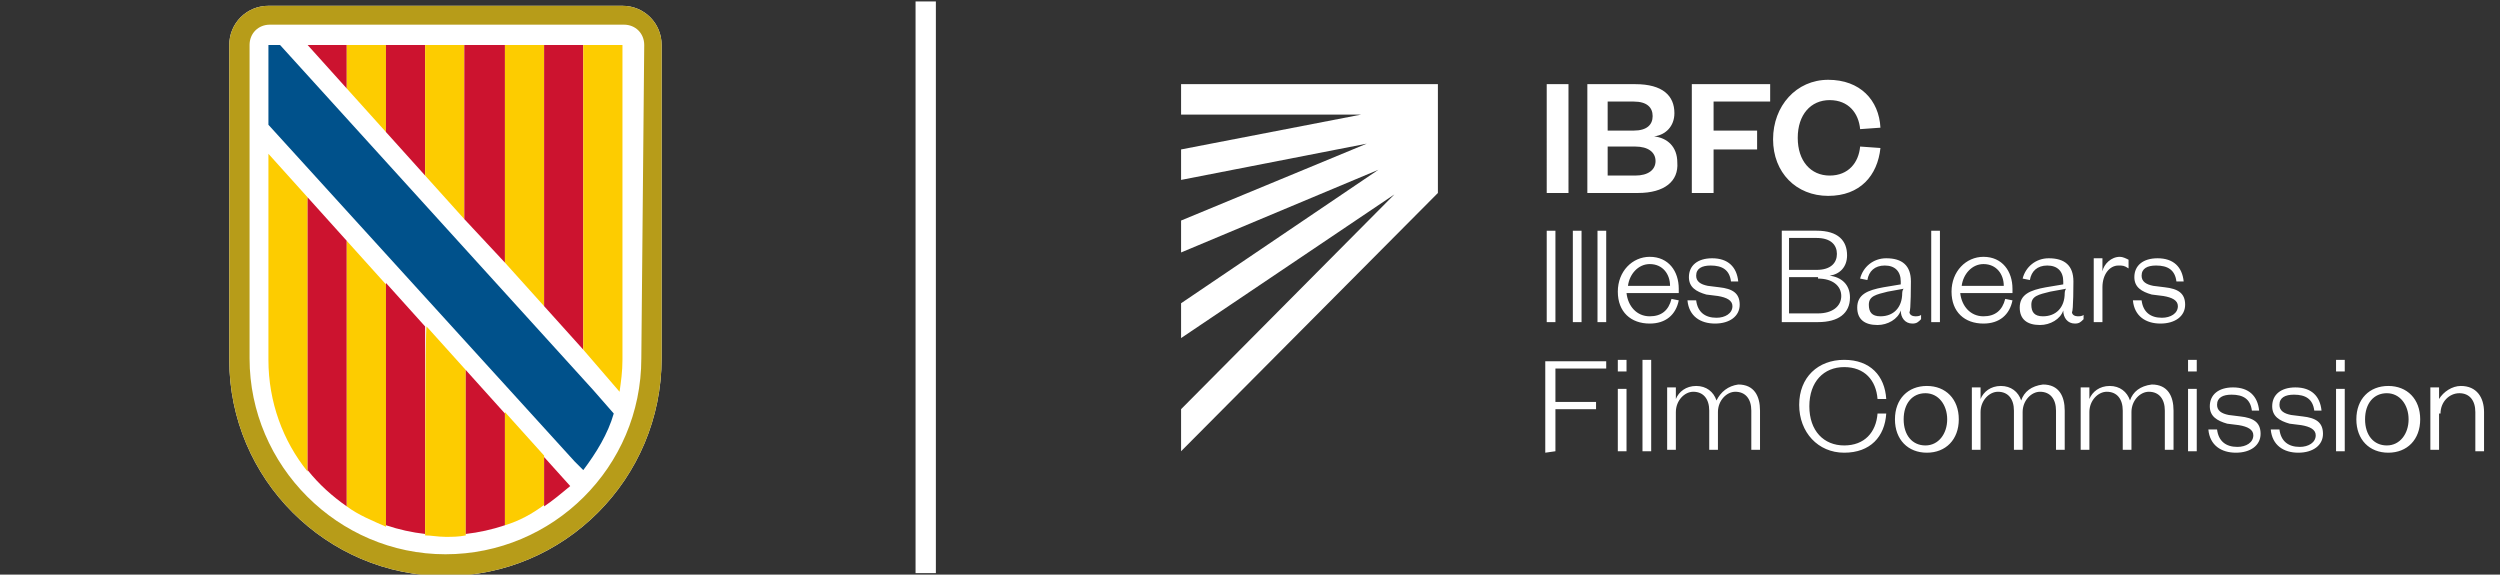
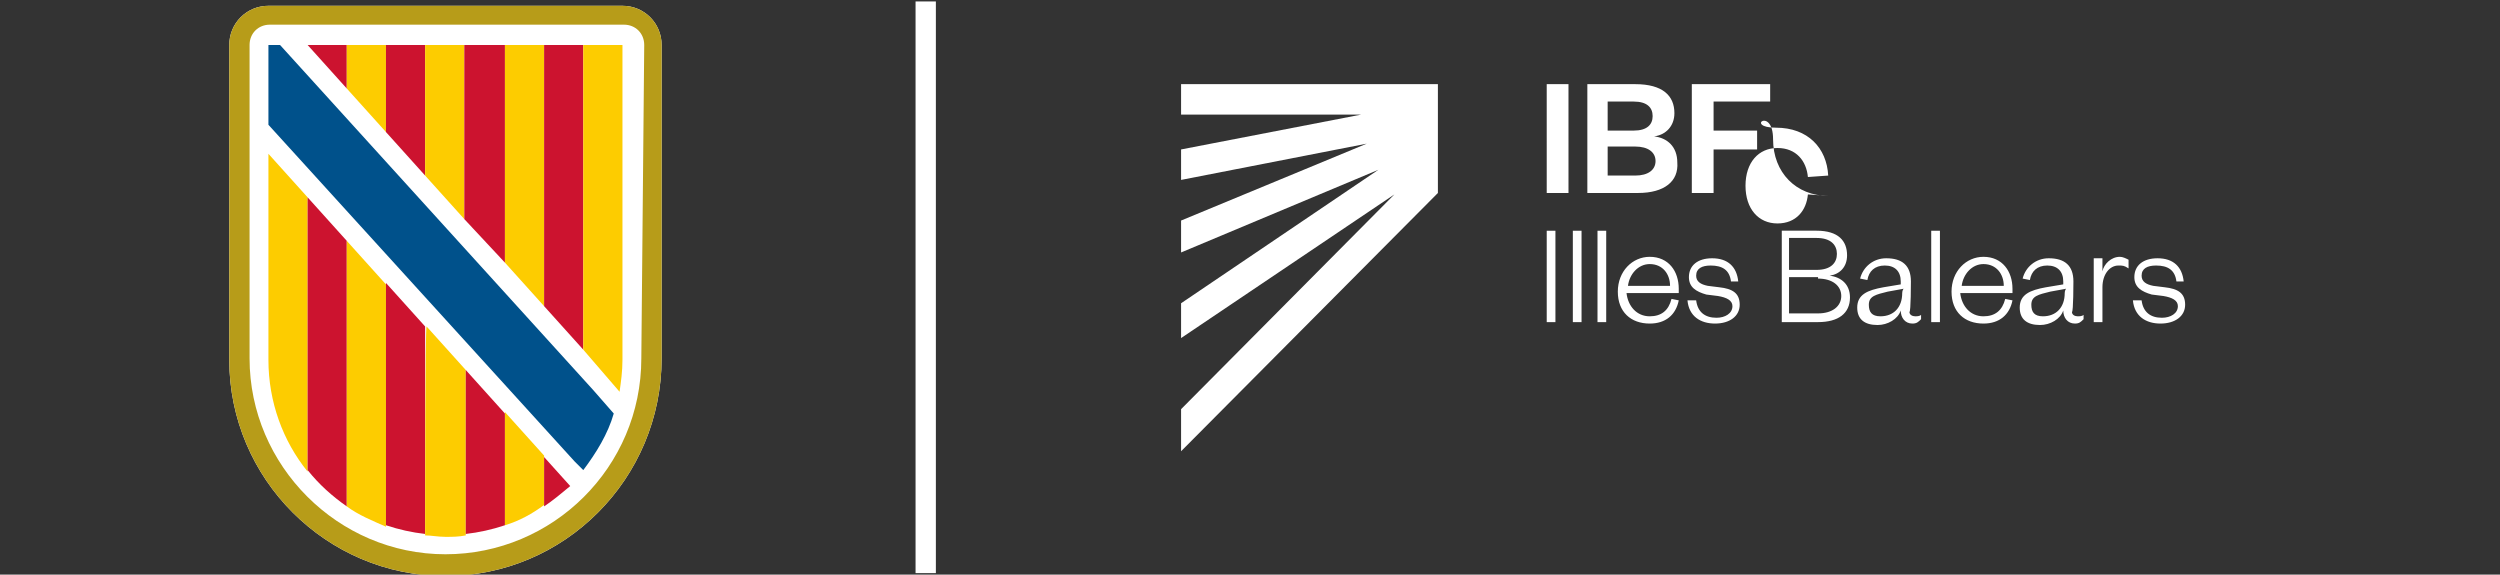
<svg xmlns="http://www.w3.org/2000/svg" version="1.1" id="Capa_2_00000004511551927274650750000009030891549467884212_" x="0px" y="0px" viewBox="0 0 172.3 39.6" style="enable-background:new 0 0 172.3 39.6;" xml:space="preserve">
  <rect x="0" y="0" width="172.3" height="39.6" fill="#333333" stroke="none" />
  <style type="text/css">
	.st0{fill:#FFFFFF;}
	.st1{fill:#B79C19;}
	.st2{fill:#CC132F;}
	.st3{fill:#FDCC00;}
	.st4{fill:#00518B;}
</style>
  <polygon class="st0" points="34.5,16.6 34.5,16.6 34.5,16.5 " />
  <rect x="63.1" y="0.1" class="st0" width="1.4" height="39.4" />
  <g>
-     <path class="st0" d="M168.2,28.5c0-0.8,0.6-1.4,1.3-1.4c0.7,0,1.1,0.5,1.1,1.3v2.7h0.6v-2.7c0-1-0.5-1.8-1.6-1.8   c-0.6,0-1.2,0.4-1.5,0.9v-0.8h-0.6v4.3h0.6V28.5z M166.8,28.9c0-1.4-0.9-2.3-2.2-2.3s-2.2,0.9-2.2,2.3s0.9,2.3,2.2,2.3   S166.8,30.3,166.8,28.9 M163,28.9c0-1.1,0.6-1.8,1.5-1.8s1.5,0.8,1.5,1.8s-0.6,1.8-1.5,1.8S163,30,163,28.9 M161,25.6h0.6v-0.8H161   V25.6z M161,31.1h0.6v-4.3H161V31.1z M156.5,29.6c0.1,1.1,0.9,1.6,1.9,1.6c1,0,1.7-0.5,1.7-1.3c0-0.8-0.5-1.1-1.4-1.2l-0.8-0.1   c-0.5-0.1-0.8-0.3-0.8-0.7c0-0.5,0.4-0.7,1-0.7c0.8,0,1.3,0.3,1.4,1.1l0.5,0c-0.1-1-0.7-1.6-1.8-1.6c-1,0-1.6,0.5-1.6,1.3   c0,0.7,0.5,1,1.2,1.2l0.8,0.1c0.6,0.1,1,0.3,1,0.7c0,0.5-0.5,0.8-1.1,0.8c-0.8,0-1.3-0.4-1.4-1.2L156.5,29.6z M152.2,29.6   c0.1,1.1,0.9,1.6,1.9,1.6c1,0,1.7-0.5,1.7-1.3c0-0.8-0.5-1.1-1.4-1.2l-0.8-0.1c-0.5-0.1-0.8-0.3-0.8-0.7c0-0.5,0.4-0.7,1-0.7   c0.8,0,1.3,0.3,1.4,1.1l0.5,0c-0.1-1-0.7-1.6-1.8-1.6c-1,0-1.6,0.5-1.6,1.3c0,0.7,0.5,1,1.2,1.2l0.8,0.1c0.6,0.1,1,0.3,1,0.7   c0,0.5-0.5,0.8-1.1,0.8c-0.8,0-1.3-0.4-1.4-1.2L152.2,29.6z M150.8,25.6h0.6v-0.8h-0.6V25.6z M150.8,31.1h0.6v-4.3h-0.6V31.1z    M146.8,27.6c-0.2-0.6-0.7-1-1.4-1c-0.7,0-1.2,0.4-1.4,0.9v-0.8h-0.6v4.3h0.6v-2.6c0-0.8,0.6-1.4,1.2-1.4c0.7,0,1.1,0.5,1.1,1.3   v2.7h0.6v-2.6c0-0.8,0.6-1.4,1.2-1.4c0.7,0,1.1,0.5,1.1,1.3v2.7h0.6v-2.7c0-1-0.4-1.8-1.5-1.8C147.5,26.6,147,27,146.8,27.6    M139.3,27.6c-0.2-0.6-0.7-1-1.4-1c-0.7,0-1.2,0.4-1.4,0.9v-0.8h-0.6v4.3h0.6v-2.6c0-0.8,0.6-1.4,1.2-1.4c0.7,0,1.1,0.5,1.1,1.3   v2.7h0.6v-2.6c0-0.8,0.6-1.4,1.2-1.4c0.7,0,1.1,0.5,1.1,1.3v2.7h0.6v-2.7c0-1-0.4-1.8-1.5-1.8C140,26.6,139.5,27,139.3,27.6    M135,28.9c0-1.4-0.9-2.3-2.2-2.3s-2.2,0.9-2.2,2.3s0.9,2.3,2.2,2.3S135,30.3,135,28.9 M131.2,28.9c0-1.1,0.6-1.8,1.5-1.8   s1.5,0.8,1.5,1.8s-0.6,1.8-1.5,1.8S131.2,30,131.2,28.9 M124,27.9c0,1.9,1.3,3.3,3.1,3.3s2.8-1.1,2.9-2.7l-0.6,0   c-0.1,1.3-0.9,2.2-2.3,2.2s-2.4-1-2.4-2.7s1-2.7,2.4-2.7s2.2,0.9,2.3,2.2l0.6,0c-0.1-1.6-1.1-2.7-2.9-2.7S124,26,124,27.9    M118.3,27.6c-0.2-0.6-0.7-1-1.4-1c-0.7,0-1.2,0.4-1.4,0.9v-0.8h-0.6v4.3h0.6v-2.6c0-0.8,0.6-1.4,1.2-1.4c0.7,0,1.1,0.5,1.1,1.3   v2.7h0.6v-2.6c0-0.8,0.6-1.4,1.2-1.4c0.7,0,1.1,0.5,1.1,1.3v2.7h0.6v-2.7c0-1-0.4-1.8-1.5-1.8C119.1,26.6,118.6,27,118.3,27.6    M113.2,31.1h0.6v-6.3h-0.6V31.1z M111.5,25.6h0.6v-0.8h-0.6V25.6z M111.5,31.1h0.6v-4.3h-0.6V31.1z M107.2,31.1v-2.9h2.8v-0.5   h-2.8v-2.3h3.5v-0.5h-4.2v6.3L107.2,31.1L107.2,31.1z" />
    <path class="st0" d="M147,20.7c0.1,1.1,0.9,1.6,1.9,1.6c1,0,1.7-0.5,1.7-1.3c0-0.8-0.5-1.1-1.4-1.2l-0.8-0.1   c-0.5-0.1-0.8-0.3-0.8-0.7c0-0.5,0.4-0.7,1-0.7c0.8,0,1.3,0.3,1.4,1.1l0.5,0c-0.1-1-0.7-1.6-1.8-1.6c-1,0-1.6,0.5-1.6,1.3   c0,0.7,0.5,1,1.2,1.2l0.8,0.1c0.6,0.1,1,0.3,1,0.7c0,0.5-0.5,0.8-1.1,0.8c-0.8,0-1.3-0.4-1.4-1.2L147,20.7z M146.7,17.9   c-0.2-0.1-0.4-0.2-0.6-0.2c-0.6,0-1.1,0.5-1.2,1v-0.9h-0.6v4.4h0.6v-2.4c0-0.9,0.5-1.5,1.1-1.5c0.3,0,0.4,0,0.7,0.2L146.7,17.9   L146.7,17.9z M142.9,19.4c0-1.1-0.6-1.6-1.7-1.6c-0.9,0-1.6,0.6-1.8,1.4l0.5,0.1c0.1-0.6,0.5-1,1.2-1s1.1,0.4,1.1,1.1v0.2l-1.2,0.2   c-1.1,0.2-1.8,0.5-1.8,1.4c0,0.8,0.5,1.2,1.4,1.2c0.7,0,1.4-0.4,1.6-1c0,0.5,0.3,0.9,0.8,0.9c0.3,0,0.4-0.1,0.6-0.3v-0.3   c-0.1,0.1-0.3,0.1-0.4,0.1c-0.2,0-0.4-0.1-0.4-0.3C142.9,21.5,142.9,19.4,142.9,19.4z M142.3,20.2c0,1-0.6,1.6-1.5,1.6   c-0.6,0-0.8-0.3-0.8-0.8c0-0.6,0.5-0.7,1.3-0.9l1.1-0.2C142.3,20,142.3,20.2,142.3,20.2z M135.2,19.7c0.1-0.8,0.7-1.5,1.5-1.5   c0.9,0,1.4,0.7,1.4,1.5H135.2z M138.2,20.6c-0.2,0.8-0.7,1.2-1.5,1.2c-0.9,0-1.5-0.7-1.6-1.6h3.6v-0.3c0-1.2-0.7-2.2-2-2.2   c-1.2,0-2.2,1-2.2,2.4s0.9,2.2,2.2,2.2c1.1,0,1.8-0.6,2-1.6L138.2,20.6z M133.1,22.2h0.6v-6.3h-0.6V22.2z M131.7,19.4   c0-1.1-0.6-1.6-1.7-1.6c-0.9,0-1.6,0.6-1.8,1.4l0.5,0.1c0.1-0.6,0.5-1,1.2-1s1.1,0.4,1.1,1.1v0.2l-1.2,0.2   c-1.1,0.2-1.8,0.5-1.8,1.4c0,0.8,0.5,1.2,1.4,1.2c0.7,0,1.4-0.4,1.6-1c0,0.5,0.3,0.9,0.8,0.9c0.3,0,0.4-0.1,0.6-0.3v-0.3   c-0.1,0.1-0.3,0.1-0.4,0.1c-0.2,0-0.4-0.1-0.4-0.3C131.7,21.5,131.7,19.4,131.7,19.4z M131.1,20.2c0,1-0.6,1.6-1.5,1.6   c-0.6,0-0.8-0.3-0.8-0.8c0-0.6,0.5-0.7,1.3-0.9l1.1-0.2C131.1,20,131.1,20.2,131.1,20.2z M123.3,16.4h1.9c1,0,1.4,0.5,1.4,1.1   s-0.4,1.1-1.4,1.1h-1.9V16.4z M125.3,19.2c1,0,1.6,0.5,1.6,1.2s-0.6,1.2-1.6,1.2h-2v-2.5H125.3z M127.5,20.5c0-0.9-0.6-1.4-1.4-1.5   c0.7-0.1,1.2-0.6,1.2-1.4c0-1-0.6-1.7-2.1-1.7h-2.4v6.3h2.5C126.7,22.2,127.5,21.6,127.5,20.5 M116.3,20.7c0.1,1.1,0.9,1.6,1.9,1.6   c1,0,1.7-0.5,1.7-1.3c0-0.8-0.5-1.1-1.4-1.2l-0.8-0.1c-0.5-0.1-0.8-0.3-0.8-0.7c0-0.5,0.4-0.7,1-0.7c0.8,0,1.3,0.3,1.4,1.1l0.5,0   c-0.1-1-0.7-1.6-1.8-1.6c-1,0-1.6,0.5-1.6,1.3c0,0.7,0.5,1,1.2,1.2l0.8,0.1c0.6,0.1,1,0.3,1,0.7c0,0.5-0.5,0.8-1.1,0.8   c-0.8,0-1.3-0.4-1.4-1.2L116.3,20.7z M112.2,19.7c0.1-0.8,0.7-1.5,1.5-1.5c0.9,0,1.4,0.7,1.4,1.5H112.2z M115.2,20.6   c-0.2,0.8-0.7,1.2-1.5,1.2c-0.9,0-1.5-0.7-1.6-1.6h3.6v-0.3c0-1.2-0.7-2.2-2-2.2c-1.2,0-2.2,1-2.2,2.4s0.9,2.2,2.2,2.2   c1.1,0,1.8-0.6,2-1.6L115.2,20.6z M110.1,22.2h0.6v-6.3h-0.6V22.2z M108.4,22.2h0.6v-6.3h-0.6V22.2z M106.6,22.2h0.6v-6.3h-0.6   V22.2z" />
-     <path class="st0" d="M122.2,9.6c0,2.3,1.6,3.9,3.8,3.9s3.4-1.4,3.6-3.3l-1.4-0.1c-0.1,1.1-0.8,2-2.1,2s-2.2-1-2.2-2.6   s0.9-2.6,2.2-2.6s2,0.9,2.1,2l1.4-0.1c-0.1-1.9-1.4-3.3-3.6-3.3S122.2,7.3,122.2,9.6 M118.1,13.3v-3h3V9h-3v-2h3.9V5.8h-5.4v7.5   H118.1z M110.8,7h1.8c0.9,0,1.3,0.4,1.3,1s-0.4,1-1.3,1h-1.8C110.8,8.9,110.8,7,110.8,7z M112.7,10.1c0.9,0,1.4,0.4,1.4,1   s-0.5,1-1.4,1h-1.9v-2H112.7z M115.6,11.2c0-1.1-0.7-1.7-1.6-1.8c0.8-0.1,1.4-0.7,1.4-1.6c0-1.2-0.8-2-2.7-2h-3.3v7.5h3.5   C114.7,13.3,115.7,12.5,115.6,11.2 M106.6,13.3h1.5V5.8h-1.5V13.3z" />
+     <path class="st0" d="M122.2,9.6c0,2.3,1.6,3.9,3.8,3.9l-1.4-0.1c-0.1,1.1-0.8,2-2.1,2s-2.2-1-2.2-2.6   s0.9-2.6,2.2-2.6s2,0.9,2.1,2l1.4-0.1c-0.1-1.9-1.4-3.3-3.6-3.3S122.2,7.3,122.2,9.6 M118.1,13.3v-3h3V9h-3v-2h3.9V5.8h-5.4v7.5   H118.1z M110.8,7h1.8c0.9,0,1.3,0.4,1.3,1s-0.4,1-1.3,1h-1.8C110.8,8.9,110.8,7,110.8,7z M112.7,10.1c0.9,0,1.4,0.4,1.4,1   s-0.5,1-1.4,1h-1.9v-2H112.7z M115.6,11.2c0-1.1-0.7-1.7-1.6-1.8c0.8-0.1,1.4-0.7,1.4-1.6c0-1.2-0.8-2-2.7-2h-3.3v7.5h3.5   C114.7,13.3,115.7,12.5,115.6,11.2 M106.6,13.3h1.5V5.8h-1.5V13.3z" />
    <polygon class="st0" points="99.1,5.8 81.4,5.8 81.4,7.9 93.8,7.9 81.4,10.3 81.4,12.4 94.2,9.9 81.4,15.2 81.4,17.4 95,11.7    81.4,20.9 81.4,23.3 96.1,13.4 81.4,28.2 81.4,31.1 99.1,13.3  " />
  </g>
  <polygon class="st0" points="0,17.8 0,17.8 0,17.8 " />
  <g>
    <polygon class="st0" points="34.8,17.6 34.8,17.6 34.8,17.5  " />
    <path class="st0" d="M42.9,0.4H18.5c-1.5,0-2.7,1.2-2.7,2.7v21.7c0,8.2,6.7,14.9,14.9,14.9S45.6,33,45.6,24.7V3.1   C45.6,1.6,44.4,0.4,42.9,0.4" />
    <path class="st1" d="M42.9,0.4H18.5c-1.5,0-2.7,1.2-2.7,2.7v21.7c0,8.2,6.7,14.9,14.9,14.9S45.6,33,45.6,24.7V3.1   C45.6,1.6,44.4,0.4,42.9,0.4 M44.2,24.7c0,7.5-6.1,13.5-13.5,13.5s-13.5-6.1-13.5-13.5V3.1c0-0.8,0.6-1.4,1.4-1.4h24.4   c0.8,0,1.4,0.6,1.4,1.4L44.2,24.7L44.2,24.7L44.2,24.7z" />
    <polygon class="st2" points="23.9,3.1 21.2,3.1 23.9,6.1  " />
    <polygon class="st3" points="23.9,5.8 23.9,3.1 26.6,3.1 26.6,9.1 23.9,6.1  " />
    <polygon class="st2" points="26.6,3.1 29.3,3.1 29.3,12.1 26.6,9.1  " />
    <polygon class="st3" points="29.3,3.1 32,3.1 32,15.1 29.3,12.1  " />
    <polygon class="st2" points="32,3.1 34.8,3.1 34.8,18.1 32,15.1  " />
    <polygon class="st3" points="34.8,17.3 34.8,3.1 37.5,3.1 37.5,19.3 37.5,21.1 34.8,18.1  " />
    <polygon class="st2" points="37.5,3.1 40.2,3.1 40.2,24.1 37.5,21.1  " />
    <path class="st3" d="M40.2,24.1V3.1h2.7v21.7c0,0.8-0.1,1.5-0.2,2.2L40.2,24.1L40.2,24.1z" />
    <path class="st3" d="M18.5,24.8c0,2.9,1,5.6,2.7,7.7V13.6l-2.7-3V24.8z" />
    <path class="st2" d="M21.2,13.6v18.8c0.8,1,1.7,1.8,2.7,2.5V16.6L21.2,13.6z" />
    <path class="st3" d="M23.9,16.6v18.3c0.8,0.6,1.8,1,2.7,1.4V19.6C26.6,19.6,23.9,16.6,23.9,16.6z" />
    <path class="st2" d="M26.6,36.2c0.9,0.3,1.8,0.5,2.7,0.6V22.5l-2.7-3C26.6,19.6,26.6,36.2,26.6,36.2z" />
    <path class="st3" d="M29.3,34.9v2c0.4,0,0.9,0.1,1.4,0.1s0.9,0,1.4-0.1V25.5l-2.7-3C29.3,22.5,29.3,34.9,29.3,34.9z" />
    <path class="st2" d="M34.8,28.5l-2.7-3v11.3c0.9-0.1,1.8-0.3,2.7-0.6V28.5L34.8,28.5z" />
    <path class="st3" d="M34.8,36.2c1-0.3,1.9-0.8,2.7-1.4v-3.4l-2.7-3V36.2L34.8,36.2z" />
    <path class="st2" d="M37.5,31.5v3.4c0.6-0.4,1.2-0.9,1.8-1.4L37.5,31.5L37.5,31.5z" />
    <path class="st4" d="M40.2,32.4c0.9-1.2,1.7-2.5,2.1-3.9l-1.4-1.6L19.3,3.1h-0.8v5.5c0,0,21.1,23.2,21.1,23.2L40.2,32.4   C40.2,32.4,40.2,32.4,40.2,32.4z" />
  </g>
</svg>